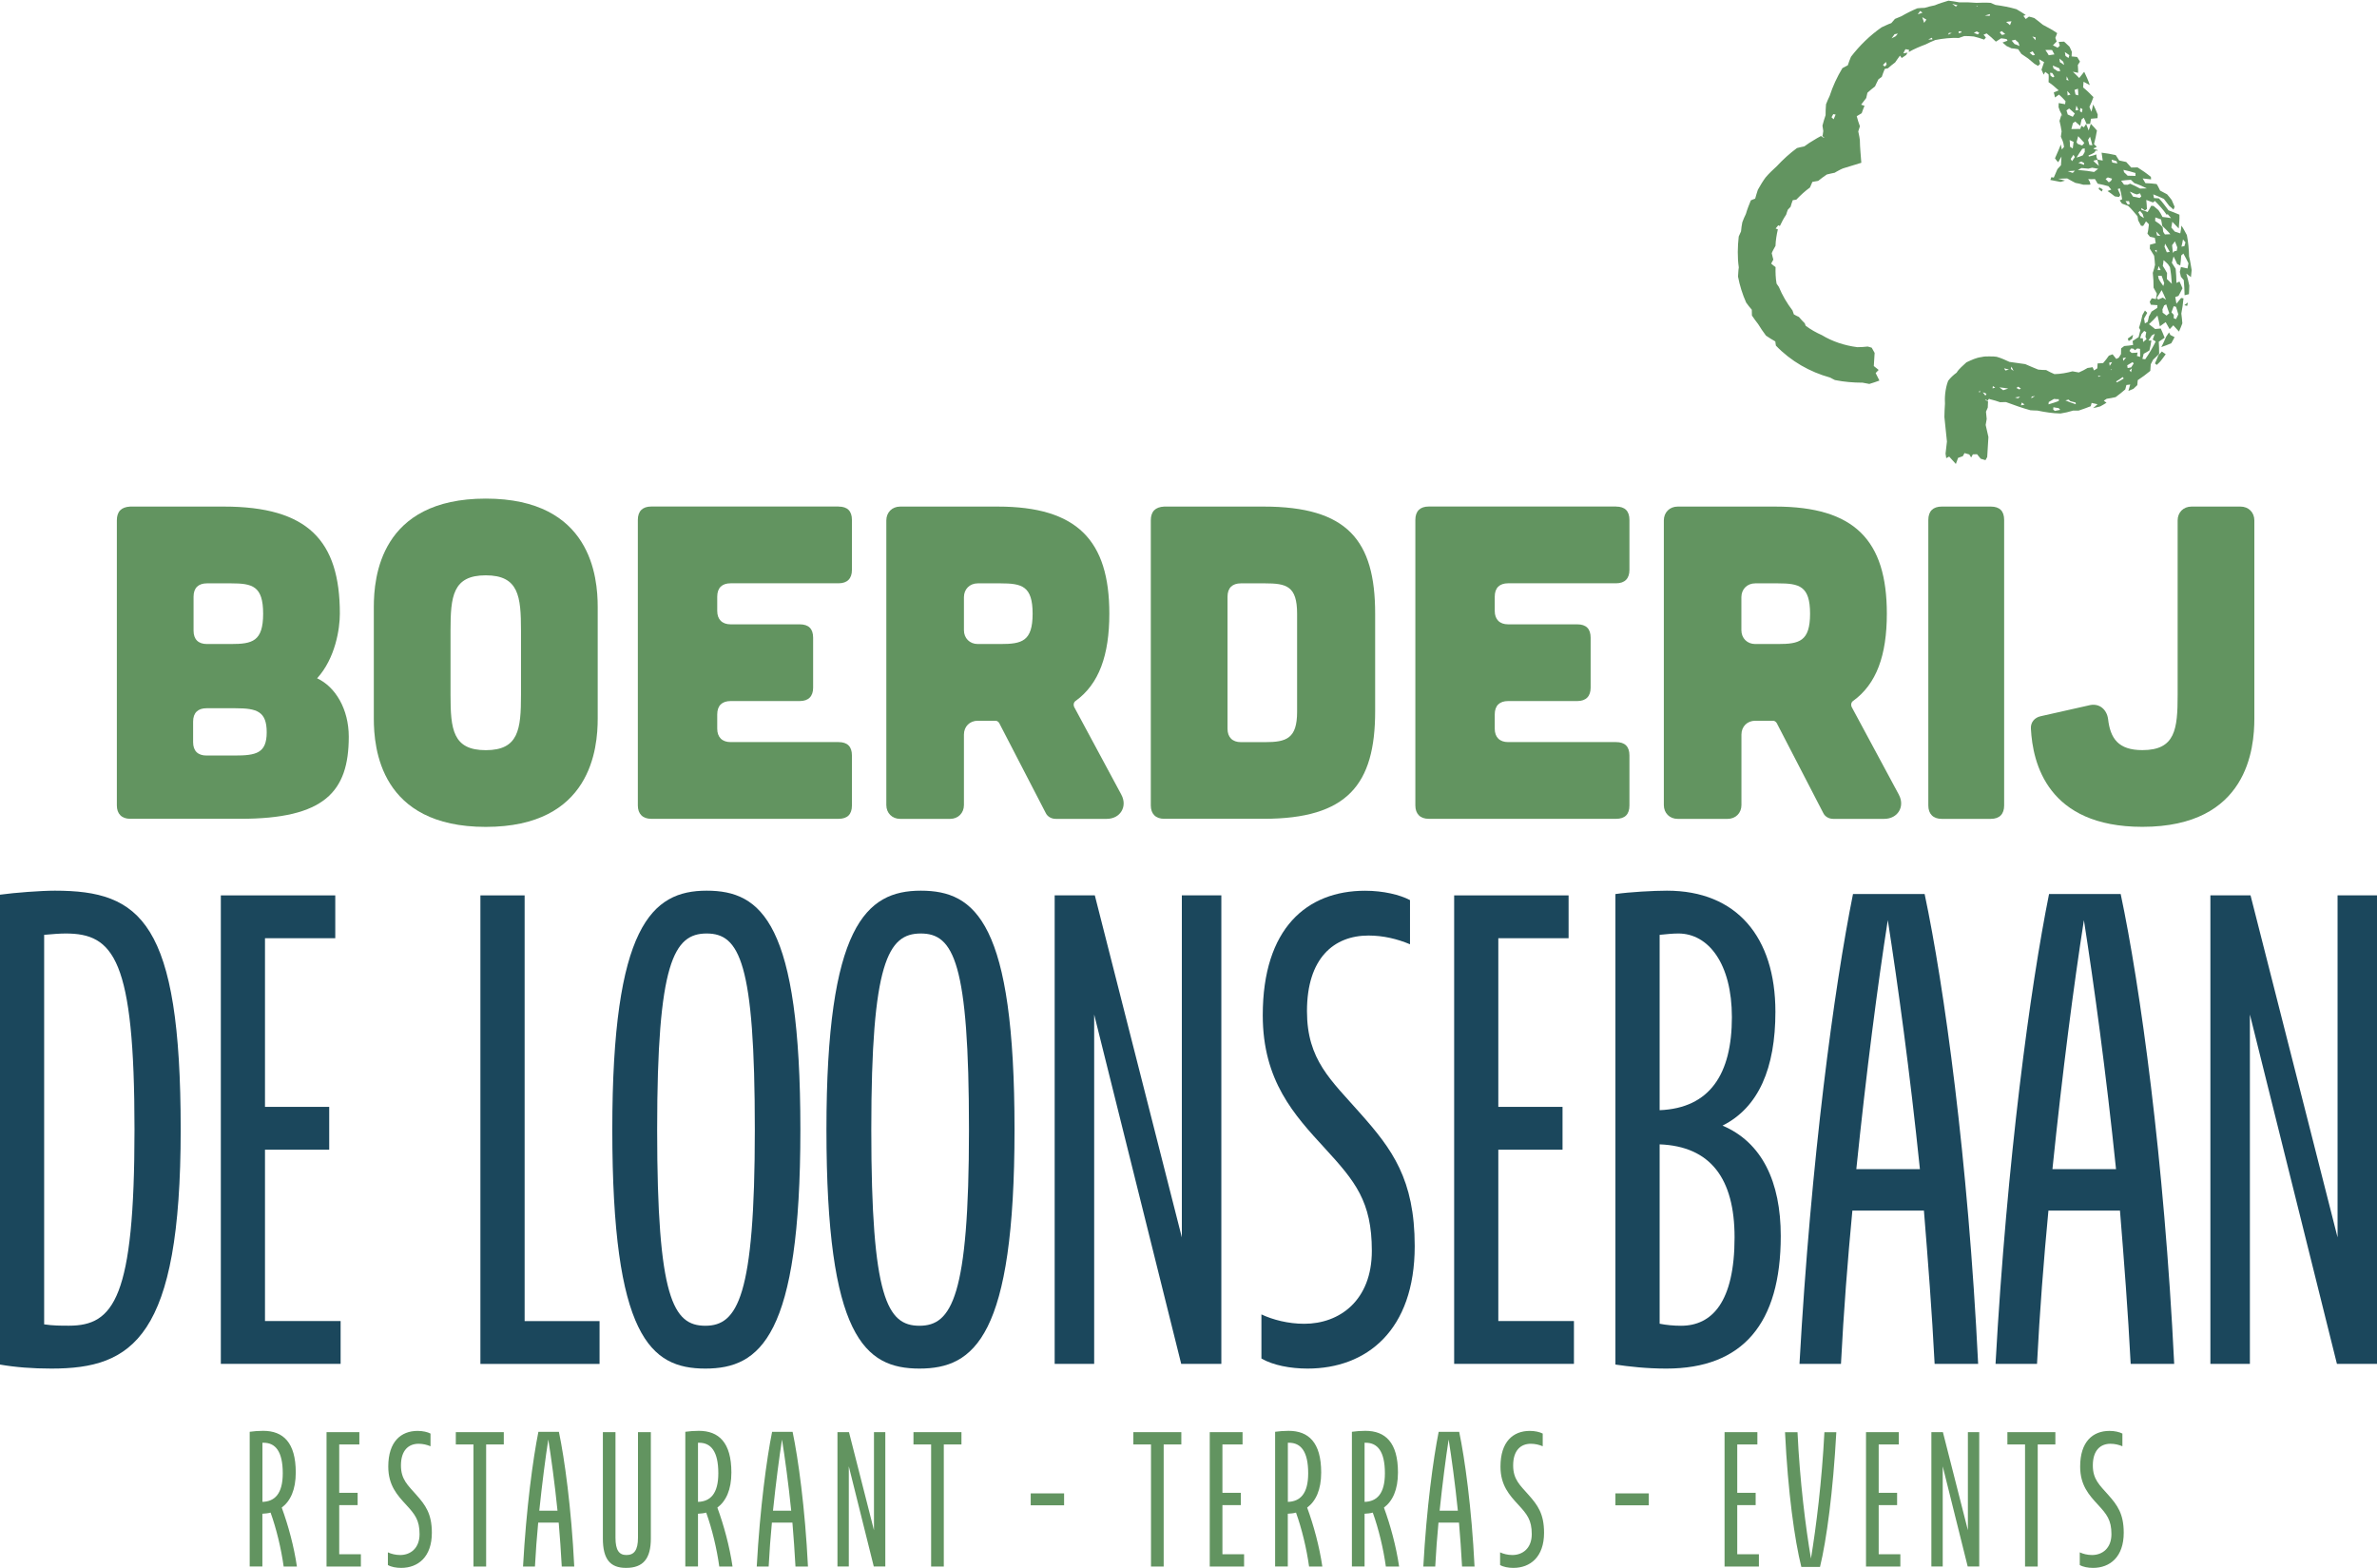
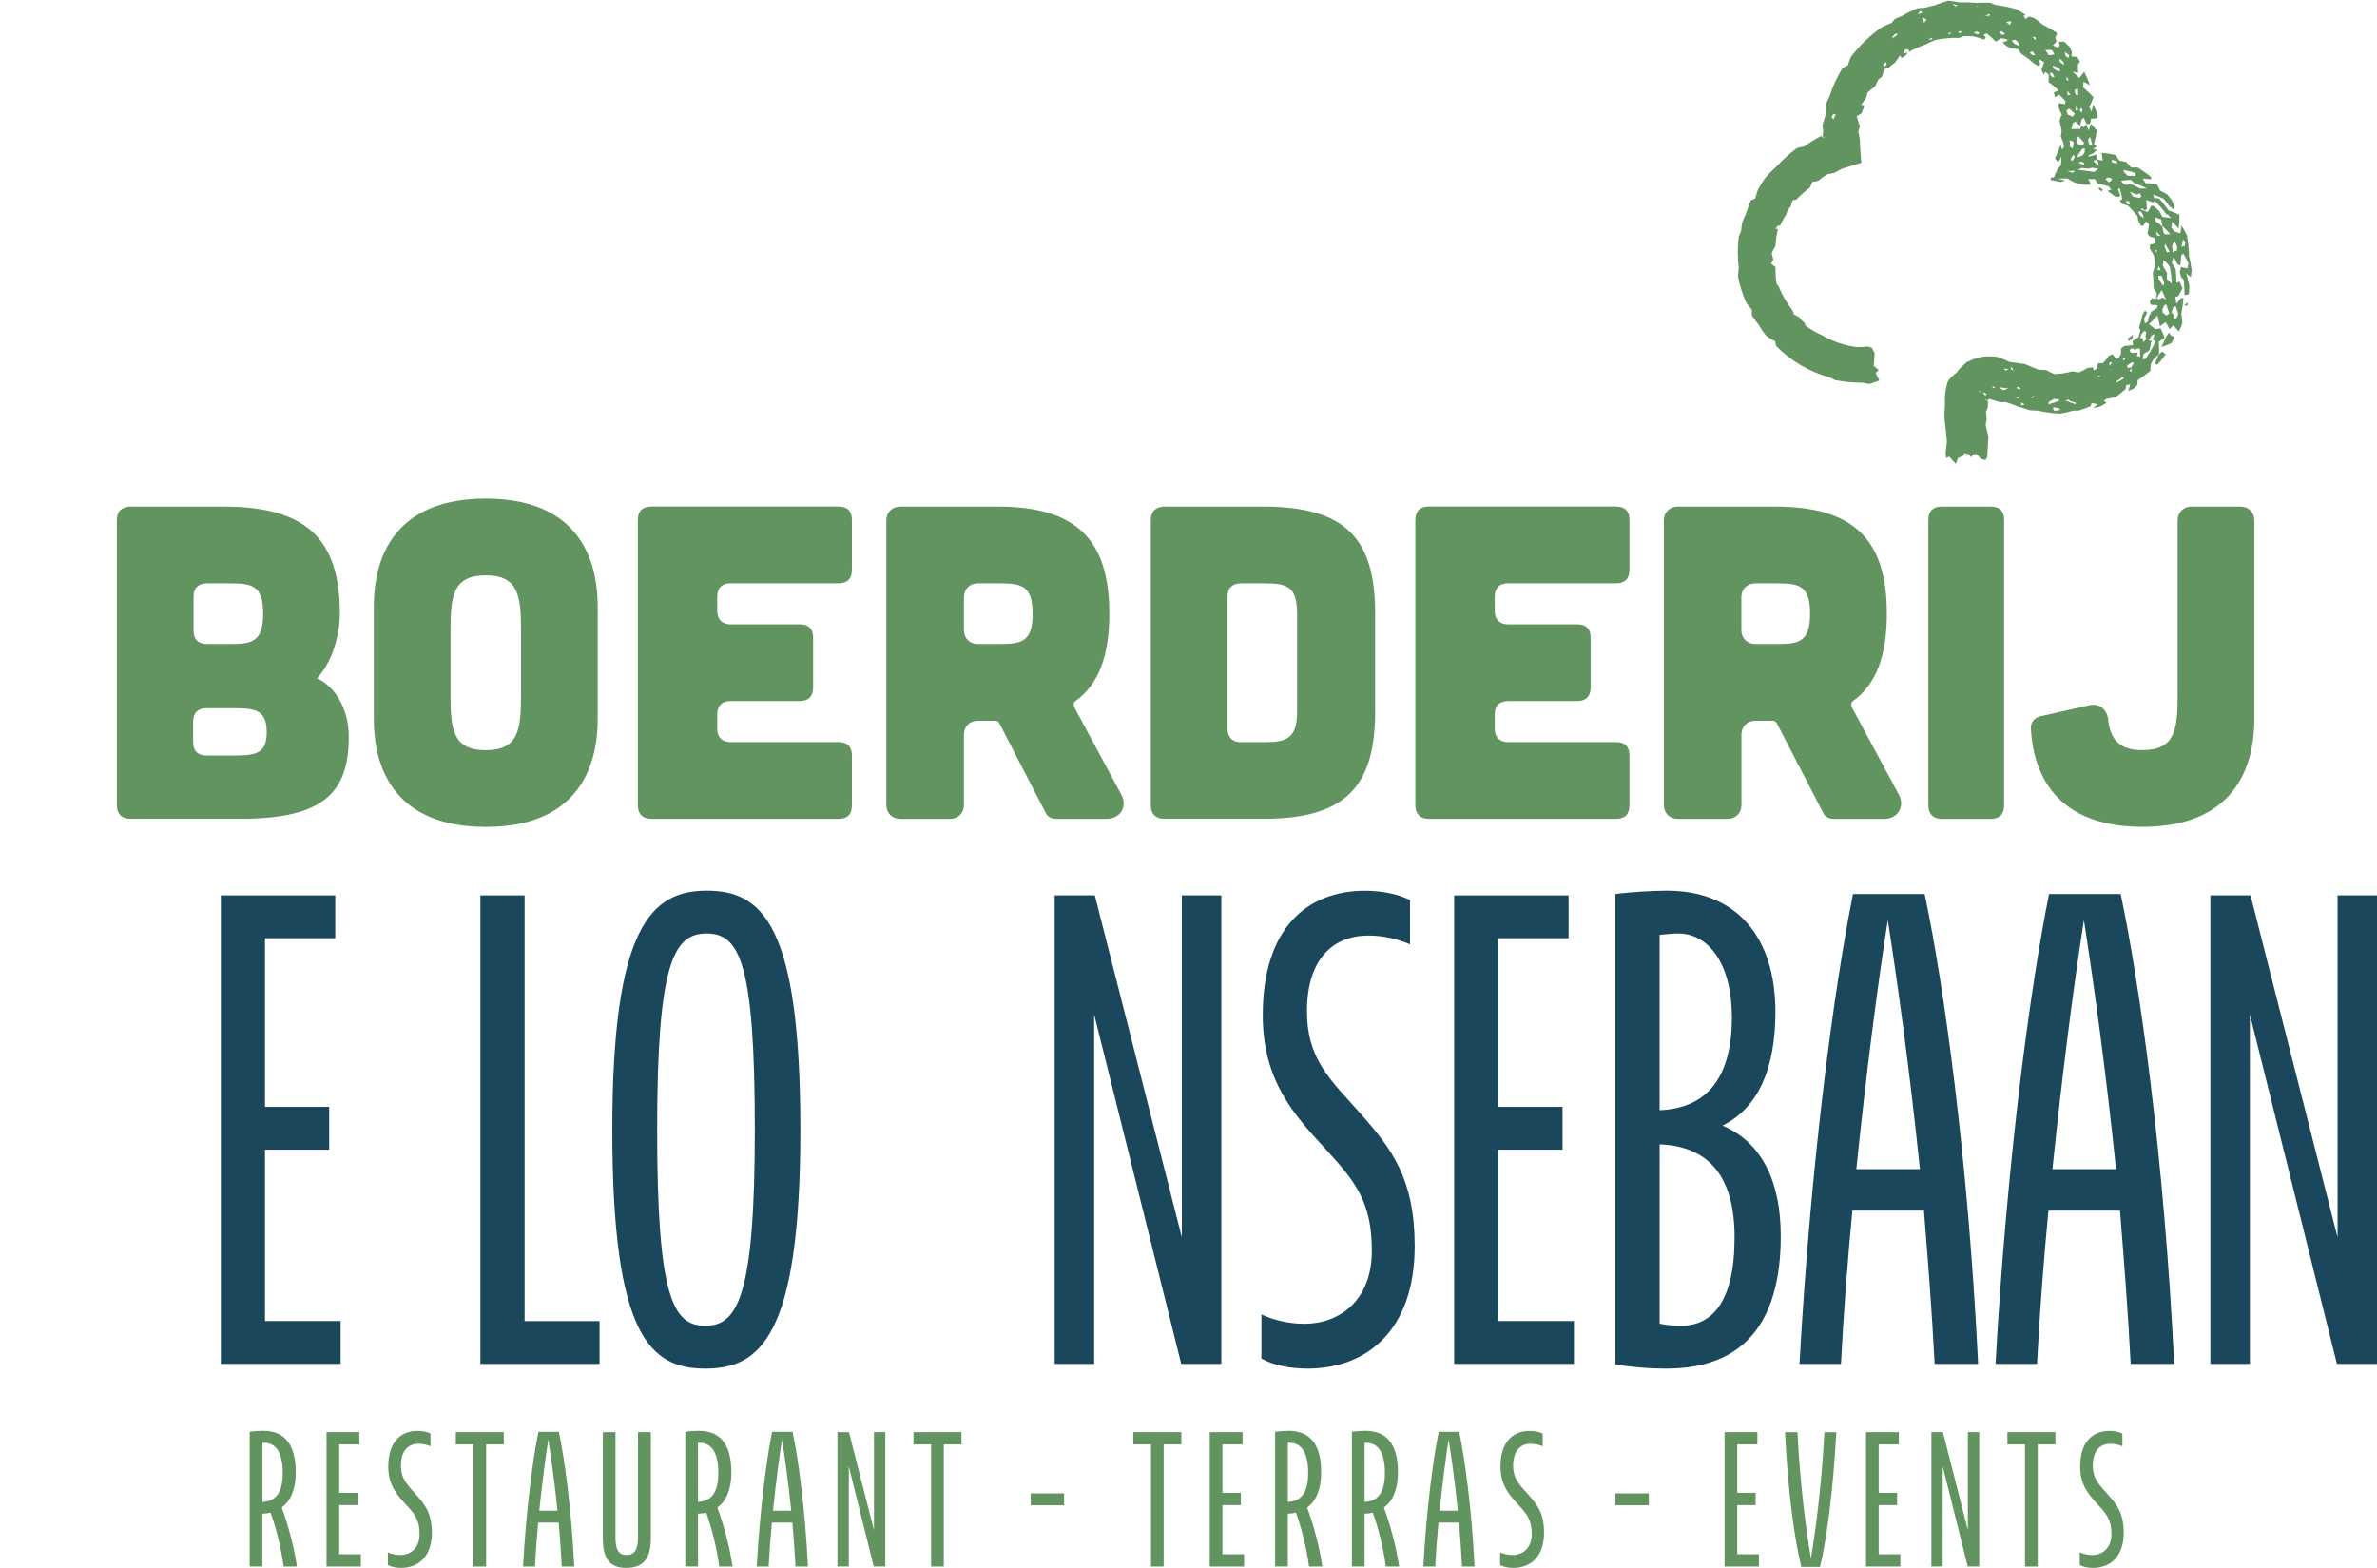
<svg xmlns="http://www.w3.org/2000/svg" id="Laag_2" viewBox="0 0 373.07 246.06">
  <defs>
    <style>
      .cls-1 {
        fill: #629460;
      }

      .cls-2 {
        fill: #1b475c;
      }
    </style>
  </defs>
  <g id="Laag_1-2" data-name="Laag_1">
    <g>
      <g>
        <path class="cls-1" d="M35.14,79.5c13.16,0,18.2,5.32,18.2,16.8,0,2.38-.7,7-3.57,10.15,2.87,1.33,4.97,4.83,4.97,9.17,0,8.68-3.85,12.88-17.01,12.88h-17.29c-1.33,0-2.1-.77-2.1-2.1v-44.73c0-1.4.7-2.1,2.1-2.17h14.7ZM36.82,118.57c3.36,0,5.04-.35,5.04-3.64s-1.54-3.78-4.9-3.78h-4.55c-1.33,0-2.1.7-2.1,2.1v3.22c0,1.4.77,2.1,2.1,2.1h4.41ZM36.26,101.07c3.36,0,5.04-.42,5.04-4.76s-1.68-4.76-5.04-4.76h-3.78c-1.33,0-2.1.7-2.1,2.1v5.32c0,1.4.77,2.1,2.1,2.1h3.78Z" />
        <path class="cls-1" d="M93.81,112.76c0,4.62-.98,17.01-17.57,17.01s-17.57-12.39-17.57-17.01v-17.5c0-4.62.98-17.01,17.57-17.01s17.57,12.39,17.57,17.01v17.5ZM81.77,98.97c0-5.39-.35-8.68-5.53-8.68s-5.53,3.29-5.53,8.68v10.08c0,5.39.35,8.68,5.53,8.68s5.53-3.29,5.53-8.68v-10.08Z" />
        <path class="cls-1" d="M131.61,79.5c1.4,0,2.1.7,2.1,2.1v7.84c0,1.33-.7,2.1-2.1,2.1h-16.94c-1.33,0-2.1.7-2.1,2.1v2.24c0,1.33.77,2.1,2.1,2.1h10.85c1.4,0,2.1.7,2.1,2.1v7.84c0,1.33-.7,2.1-2.1,2.1h-10.85c-1.33,0-2.1.7-2.1,2.1v2.24c0,1.33.77,2.1,2.1,2.1h16.94c1.4,0,2.1.7,2.1,2.1v7.84c0,1.4-.7,2.1-2.1,2.1h-29.4c-1.33,0-2.1-.77-2.1-2.1v-44.81c0-1.4.77-2.1,2.1-2.1h29.4Z" />
        <path class="cls-1" d="M176,124.73c.98,1.82-.14,3.78-2.31,3.78h-7.98c-.7,0-1.33-.35-1.61-.98l-7.28-14.07c-.14-.21-.35-.35-.56-.35h-2.8c-1.26,0-2.17.91-2.17,2.17v11.06c0,1.26-.91,2.17-2.17,2.17h-7.84c-1.26,0-2.17-.91-2.17-2.17v-44.67c0-1.26.91-2.17,2.17-2.17h15.33c12.46,0,17.5,5.32,17.5,16.8,0,6.51-1.61,11.06-5.32,13.72-.28.21-.35.56-.21.91l7.42,13.79ZM153.46,91.55c-1.26,0-2.17.91-2.17,2.17v5.18c0,1.26.91,2.17,2.17,2.17h3.57c3.36,0,5.04-.42,5.04-4.76s-1.68-4.76-5.04-4.76h-3.57Z" />
        <path class="cls-1" d="M198.33,79.5c13.16,0,17.5,5.32,17.5,16.8v15.33c0,11.48-4.34,16.87-17.5,16.87h-15.61c-1.33,0-2.1-.77-2.1-2.1v-44.73c0-1.4.7-2.1,2.1-2.17h15.61ZM198.54,116.47c3.36,0,5.04-.56,5.04-4.76v-15.4c0-4.34-1.68-4.76-5.04-4.76h-3.78c-1.33,0-2.1.7-2.1,2.1v20.72c0,1.33.77,2.1,2.1,2.1h3.78Z" />
        <path class="cls-1" d="M253.64,79.5c1.4,0,2.1.7,2.1,2.1v7.84c0,1.33-.7,2.1-2.1,2.1h-16.94c-1.33,0-2.1.7-2.1,2.1v2.24c0,1.33.77,2.1,2.1,2.1h10.85c1.4,0,2.1.7,2.1,2.1v7.84c0,1.33-.7,2.1-2.1,2.1h-10.85c-1.33,0-2.1.7-2.1,2.1v2.24c0,1.33.77,2.1,2.1,2.1h16.94c1.4,0,2.1.7,2.1,2.1v7.84c0,1.4-.7,2.1-2.1,2.1h-29.4c-1.33,0-2.1-.77-2.1-2.1v-44.81c0-1.4.77-2.1,2.1-2.1h29.4Z" />
        <path class="cls-1" d="M298.03,124.73c.98,1.82-.14,3.78-2.31,3.78h-7.98c-.7,0-1.33-.35-1.61-.98l-7.28-14.07c-.14-.21-.35-.35-.56-.35h-2.8c-1.26,0-2.17.91-2.17,2.17v11.06c0,1.26-.91,2.17-2.17,2.17h-7.84c-1.26,0-2.17-.91-2.17-2.17v-44.67c0-1.26.91-2.17,2.17-2.17h15.33c12.46,0,17.5,5.32,17.5,16.8,0,6.51-1.61,11.06-5.32,13.72-.28.21-.35.56-.21.91l7.42,13.79ZM275.48,91.55c-1.26,0-2.17.91-2.17,2.17v5.18c0,1.26.91,2.17,2.17,2.17h3.57c3.36,0,5.04-.42,5.04-4.76s-1.68-4.76-5.04-4.76h-3.57Z" />
        <path class="cls-1" d="M312.45,79.5c1.4,0,2.1.7,2.1,2.1v44.81c0,1.33-.7,2.1-2.1,2.1h-7.7c-1.33,0-2.1-.77-2.1-2.1v-44.81c0-1.4.77-2.1,2.1-2.1h7.7Z" />
        <path class="cls-1" d="M351.65,79.5c1.26,0,2.17.91,2.17,2.17v31.08c0,4.62-.98,17.01-17.57,17.01-14.91,0-17.22-10.01-17.5-15.4-.07-.98.56-1.75,1.54-1.96l7.77-1.75c1.47-.28,2.59.7,2.8,2.17.35,3.08,1.61,4.9,5.39,4.9,5.18,0,5.53-3.29,5.53-8.68v-27.37c0-1.26.91-2.17,2.17-2.17h7.7Z" />
      </g>
      <g>
-         <path class="cls-2" d="M0,140.41c2.31-.32,6.41-.63,8.61-.63,13.45,0,19.75,4.83,19.75,37.5s-7.56,37.5-20.27,37.5c-3.05,0-5.67-.21-8.09-.63v-73.74ZM21.11,177.28c0-26.79-3.26-30.78-10.82-30.78-.95,0-2.21.11-3.36.21v61.13c1.37.21,2.63.21,3.89.21,7.04,0,10.29-4.31,10.29-30.78Z" />
        <path class="cls-2" d="M34.66,140.52h17.96v6.72h-11.03v26.47h10.08v6.72h-10.08v26.89h11.87v6.72h-18.8v-73.53Z" />
        <path class="cls-2" d="M75.41,140.52h6.93v66.81h11.76v6.72h-18.7v-73.53Z" />
        <path class="cls-2" d="M96.1,177.28c0-31.93,6.2-37.5,14.81-37.5s14.71,5.04,14.71,37.5-6.3,37.5-14.92,37.5-14.6-5.04-14.6-37.5ZM103.14,177.28c0,26.47,2.52,30.78,7.56,30.78s7.77-4.52,7.77-30.78-2.42-30.78-7.56-30.78-7.77,4.52-7.77,30.78Z" />
-         <path class="cls-2" d="M129.71,177.28c0-31.93,6.2-37.5,14.81-37.5s14.71,5.04,14.71,37.5-6.3,37.5-14.92,37.5-14.6-5.04-14.6-37.5ZM136.75,177.28c0,26.47,2.52,30.78,7.56,30.78s7.77-4.52,7.77-30.78-2.42-30.78-7.56-30.78-7.77,4.52-7.77,30.78Z" />
        <path class="cls-2" d="M171.73,159.21v54.83h-6.2v-73.53h6.3l13.66,53.68v-53.68h6.2v73.53h-6.3l-13.66-54.83Z" />
        <path class="cls-2" d="M197.98,213.21v-6.93c1.79.84,4.2,1.47,6.72,1.47,5.57,0,10.61-3.68,10.61-11.45s-2.63-10.92-7.35-16.07c-4.83-5.25-9.77-10.61-9.77-20.9,0-13.66,6.93-19.54,16.07-19.54,2.84,0,5.46.63,7.04,1.47v6.93c-2-.84-4.2-1.37-6.51-1.37-5.46,0-9.66,3.57-9.66,11.87,0,7.67,3.78,10.82,8.4,16.07,4.94,5.57,8.51,10.29,8.51,20.8,0,13.24-7.56,19.22-16.81,19.22-2.73,0-5.46-.53-7.25-1.58Z" />
        <path class="cls-2" d="M228.23,140.52h17.96v6.72h-11.03v26.47h10.08v6.72h-10.08v26.89h11.87v6.72h-18.8v-73.53Z" />
        <path class="cls-2" d="M253.54,214.15v-73.84c2.21-.32,5.99-.53,8.09-.53,10.92,0,17.02,7.25,17.02,19.01,0,8.82-2.63,15.02-8.3,17.86,6.2,2.63,9.14,8.82,9.14,17.33,0,13.76-5.99,20.8-17.96,20.8-3.15,0-5.88-.32-7.98-.63ZM260.48,146.71v27.52c7.88-.32,11.34-5.67,11.34-14.6,0-8.4-3.68-13.13-8.4-13.13-.95,0-1.89.11-2.94.21ZM272.24,194.19c0-9.24-3.78-14.29-11.76-14.6v28.15c1.05.21,2.21.32,3.36.32,4.83,0,8.4-3.68,8.4-13.87Z" />
        <path class="cls-2" d="M301.97,189.99h-11.24c-.74,7.77-1.37,15.86-1.79,24.05h-6.51c1.79-32.14,5.46-59.14,8.4-73.74h11.24c3.05,14.39,6.83,41.6,8.4,73.74h-6.83c-.42-8.19-1.05-16.28-1.68-24.05ZM296.29,144.4c-1.58,10.08-3.36,23.74-4.94,39.08h9.98c-1.58-15.34-3.47-28.99-5.04-39.08Z" />
        <path class="cls-2" d="M332.74,189.99h-11.24c-.74,7.77-1.37,15.86-1.79,24.05h-6.51c1.79-32.14,5.46-59.14,8.4-73.74h11.24c3.05,14.39,6.83,41.6,8.4,73.74h-6.83c-.42-8.19-1.05-16.28-1.68-24.05ZM327.07,144.4c-1.58,10.08-3.36,23.74-4.94,39.08h9.98c-1.58-15.34-3.47-28.99-5.04-39.08Z" />
        <path class="cls-2" d="M353.12,159.21v54.83h-6.2v-73.53h6.3l13.66,53.68v-53.68h6.2v73.53h-6.3l-13.66-54.83Z" />
      </g>
      <path class="cls-1" d="M42.48,237.38c-.42.12-.84.15-1.3.18v8.28h-1.99v-21.14c.6-.09,1.42-.15,2.11-.15,3.13,0,5.12,1.81,5.12,6.54,0,2.71-.84,4.49-2.2,5.51,1.02,2.77,1.93,6.14,2.38,9.25h-2.08c-.39-2.83-1.14-5.93-2.05-8.46ZM41.19,226.42v9.28c1.93-.06,3.19-1.27,3.19-4.49,0-3.46-1.17-4.79-3.01-4.79h-.18ZM51.25,224.76h5.15v1.93h-3.16v7.59h2.89v1.93h-2.89v7.71h3.4v1.93h-5.39v-21.08ZM60.88,245.61v-1.99c.51.24,1.2.42,1.93.42,1.6,0,3.04-1.05,3.04-3.28s-.75-3.13-2.11-4.61c-1.39-1.51-2.8-3.04-2.8-5.99,0-3.92,1.99-5.6,4.61-5.6.81,0,1.57.18,2.02.42v1.99c-.57-.24-1.2-.39-1.87-.39-1.57,0-2.77,1.02-2.77,3.4,0,2.2,1.08,3.1,2.41,4.61,1.42,1.6,2.44,2.95,2.44,5.96,0,3.8-2.17,5.51-4.82,5.51-.78,0-1.57-.15-2.08-.45ZM76.3,226.69v19.16h-1.99v-19.16h-2.77v-1.93h7.53v1.93h-2.77ZM87.69,238.95h-3.22c-.21,2.23-.39,4.55-.51,6.9h-1.87c.51-9.22,1.57-16.96,2.41-21.14h3.22c.87,4.13,1.96,11.93,2.41,21.14h-1.96c-.12-2.35-.3-4.67-.48-6.9ZM86.06,225.88c-.45,2.89-.96,6.81-1.42,11.2h2.86c-.45-4.4-.99-8.31-1.45-11.2ZM96.6,224.76v16.57c0,1.96.57,2.71,1.72,2.71,1.2,0,1.81-.75,1.81-2.71v-16.57h2.02v16.69c0,3.16-1.2,4.61-3.89,4.61-2.47,0-3.64-1.33-3.64-4.61v-16.69h1.99ZM110.85,237.38c-.42.12-.84.15-1.3.18v8.28h-1.99v-21.14c.6-.09,1.42-.15,2.11-.15,3.13,0,5.12,1.81,5.12,6.54,0,2.71-.84,4.49-2.2,5.51,1.02,2.77,1.93,6.14,2.38,9.25h-2.08c-.39-2.83-1.14-5.93-2.05-8.46ZM109.55,226.42v9.28c1.93-.06,3.19-1.27,3.19-4.49,0-3.46-1.17-4.79-3.01-4.79h-.18ZM124.37,238.95h-3.22c-.21,2.23-.39,4.55-.51,6.9h-1.87c.51-9.22,1.57-16.96,2.41-21.14h3.22c.87,4.13,1.96,11.93,2.41,21.14h-1.96c-.12-2.35-.3-4.67-.48-6.9ZM122.74,225.88c-.45,2.89-.96,6.81-1.42,11.2h2.86c-.45-4.4-.99-8.31-1.45-11.2ZM133.22,230.12v15.72h-1.78v-21.08h1.81l3.92,15.39v-15.39h1.78v21.08h-1.81l-3.92-15.72ZM148.13,226.69v19.16h-1.99v-19.16h-2.77v-1.93h7.53v1.93h-2.77ZM161.77,234.37h5.24v1.87h-5.24v-1.87ZM182.64,226.69v19.16h-1.99v-19.16h-2.77v-1.93h7.53v1.93h-2.77ZM189.87,224.76h5.15v1.93h-3.16v7.59h2.89v1.93h-2.89v7.71h3.4v1.93h-5.39v-21.08ZM203.42,237.38c-.42.12-.84.15-1.3.18v8.28h-1.99v-21.14c.6-.09,1.42-.15,2.11-.15,3.13,0,5.12,1.81,5.12,6.54,0,2.71-.84,4.49-2.2,5.51,1.02,2.77,1.93,6.14,2.38,9.25h-2.08c-.39-2.83-1.14-5.93-2.05-8.46ZM202.13,226.42v9.28c1.93-.06,3.19-1.27,3.19-4.49,0-3.46-1.17-4.79-3.01-4.79h-.18ZM215.47,237.38c-.42.12-.84.15-1.3.18v8.28h-1.99v-21.14c.6-.09,1.42-.15,2.11-.15,3.13,0,5.12,1.81,5.12,6.54,0,2.71-.84,4.49-2.2,5.51,1.02,2.77,1.93,6.14,2.38,9.25h-2.08c-.39-2.83-1.14-5.93-2.05-8.46ZM214.17,226.42v9.28c1.93-.06,3.19-1.27,3.19-4.49,0-3.46-1.17-4.79-3.01-4.79h-.18ZM228.99,238.95h-3.22c-.21,2.23-.39,4.55-.51,6.9h-1.87c.51-9.22,1.57-16.96,2.41-21.14h3.22c.87,4.13,1.96,11.93,2.41,21.14h-1.96c-.12-2.35-.3-4.67-.48-6.9ZM227.37,225.88c-.45,2.89-.96,6.81-1.42,11.2h2.86c-.45-4.4-.99-8.31-1.45-11.2ZM235.44,245.61v-1.99c.51.24,1.2.42,1.93.42,1.6,0,3.04-1.05,3.04-3.28s-.75-3.13-2.11-4.61c-1.39-1.51-2.8-3.04-2.8-5.99,0-3.92,1.99-5.6,4.61-5.6.81,0,1.57.18,2.02.42v1.99c-.57-.24-1.2-.39-1.87-.39-1.57,0-2.77,1.02-2.77,3.4,0,2.2,1.08,3.1,2.41,4.61,1.42,1.6,2.44,2.95,2.44,5.96,0,3.8-2.17,5.51-4.82,5.51-.78,0-1.57-.15-2.08-.45ZM253.54,234.37h5.24v1.87h-5.24v-1.87ZM270.67,224.76h5.15v1.93h-3.16v7.59h2.89v1.93h-2.89v7.71h3.4v1.93h-5.39v-21.08ZM282.72,245.91c-1.05-4.19-2.11-11.75-2.56-21.14h1.96c.36,7.65,1.27,14.91,2.11,19.82.81-4.91,1.72-12.14,2.11-19.82h1.87c-.51,9.37-1.54,16.96-2.56,21.14h-2.92ZM292.87,224.76h5.15v1.93h-3.16v7.59h2.89v1.93h-2.89v7.71h3.4v1.93h-5.39v-21.08ZM304.91,230.12v15.72h-1.78v-21.08h1.81l3.92,15.39v-15.39h1.78v21.08h-1.81l-3.92-15.72ZM319.82,226.69v19.16h-1.99v-19.16h-2.77v-1.93h7.53v1.93h-2.77ZM326.42,245.61v-1.99c.51.24,1.2.42,1.93.42,1.6,0,3.04-1.05,3.04-3.28s-.75-3.13-2.11-4.61c-1.39-1.51-2.8-3.04-2.8-5.99,0-3.92,1.99-5.6,4.61-5.6.81,0,1.57.18,2.02.42v1.99c-.57-.24-1.2-.39-1.87-.39-1.57,0-2.77,1.02-2.77,3.4,0,2.2,1.08,3.1,2.41,4.61,1.42,1.6,2.44,2.95,2.44,5.96,0,3.8-2.17,5.51-4.82,5.51-.78,0-1.57-.15-2.08-.45Z" />
      <path class="cls-1" d="M323.58,17.89l-.34,1.08c.12.54.26,1.09.33,1.65-.03.28-.07.56-.12.83.19.47.4.74.5,1.61l-.35.4c-.03-.25-.1-.52-.16-.79-.22.65-.58,1.39-.91,2.17.16.24.32.45.5.62l.52-.9-.08,1.37-.56.62-.57,1.32c-.14,0-.25-.04-.37-.08l-.17.45,1.6.31.71-.21-1.09-.29,1.43-.05c.37.23.81.45,1.28.7.43.07.85.17,1.25.29.43-.01.99.02,1.12-.03l-.1-.42c-.05-.14-.21-.31-.26-.44l.37.02h.23s.46-.02.46-.02l.44.73c.56.1,1.12.23,1.68.39l.44.53-.58.23c.4.26.77.55,1.14.84l.66.09.21-.31-.41-.93.33-.12c.16.58.28,1.14.36,1.72l-.38.18.35.5c.32.12.66.23.98.36.54.49.98,1.07,1.46,1.62.06.2.07.43.1.64l.45.85.33.04c.16-.24.32-.48.45-.72.18.13.3.3.46.46-.07.51-.09.97-.23,1.46l.39.49.77.17.14.84-.9.24c-.01.21,0,.41-.03.62l.68,1.11c.04.48.13.95.14,1.44-.11.42-.2.84-.35,1.25.09.76.13,1.54.12,2.32.18.31.35.62.52.95-.04.29-.1.57-.16.85l-.64-.14-.32.56.17.46,1.04.07-.03.43-.9.58c-.12.26-.26.5-.41.75-.06.28-.11.57-.19.85l-.44.25-.13-.76.5-.9-.36-.36c-.12.24-.27.47-.4.7-.13.67-.31,1.34-.53,2l.21.38-.28,1.09-.94.62.08.62c-.47.07-.93.13-1.39.16l-.49.37-.02.9c-.11.19-.23.38-.35.56l-.39.2-.58-.73c-.19.08-.38.15-.58.21-.27.4-.57.78-.9,1.16-.29.04-.59.04-.87.06l-.05.77-.51.33-.23-.51c-.26.06-.52.09-.78.12-.44.28-.91.5-1.38.71l-.99-.18c-.9.24-1.83.42-2.83.44-.44-.18-.88-.4-1.31-.64-.4.01-.82-.04-1.24-.07-.66-.26-1.33-.55-2.04-.86l-2.48-.35c-.6-.28-1.21-.57-2-.8-.31-.05-.59-.06-1.06-.06-.48-.02-.92,0-1.32.1-.86.1-1.61.48-2.37.83-.55.54-1.16.98-1.54,1.62-.48.35-.95.77-1.33,1.28-.26.66-.39,1.36-.47,2.06-.07.76-.04,1.05-.03,1.52-.05.75-.08,1.44-.09,2.1l.4,3.85-.22,1.9.11.71.46-.25,1.05,1.16.35-.96.74-.26.27-.49.75.22.29.47.27-.49.65-.02.58.71.75.22.27-.49.19-3.14-.43-1.89.16-.94-.11-1.14c.09-.23.18-.44.28-.65,0-.35.02-.68.04-.95-.11-.14-.24-.13-.36-.19-.02-.05-.04-.1-.06-.16.14.09.28.17.43.22-.02-.1.04-.24.17-.29.15.03-.12.02.4.13.34.07.82.23,1.31.4.31,0,.59-.03.93-.02,1.15.42,2.45.9,3.83,1.28.37.02.72.05,1.1.05,1.17.24,2.38.44,3.63.46.67-.1,1.34-.26,1.99-.46.29,0,.58.02.86,0,.64-.23,1.28-.42,1.89-.68l.14-.52c.3.07.62.15.93.21-.22.21-.46.4-.7.6.38-.08.76-.15,1.12-.26.34-.19.67-.37.99-.58l-.43-.32.46-.3c.47-.07.94-.15,1.4-.26.53-.38,1.03-.8,1.51-1.21.07-.22.12-.46.18-.69l.6-.08-.29,1.01.79-.33c.21-.18.41-.38.61-.58l.07-.78c.68-.45,1.34-.93,1.97-1.46.03-.35.06-.68.07-1.03l.37-.72c.33-.29.63-.61.95-.92,0-.65-.02-1.29-.06-1.9l.92-.63c-.18-.49-.4-.98-.61-1.45l-.88.08-.97-.76c.47-.41.89-.87,1.33-1.35.15.54.27,1.1.38,1.69.31-.21.6-.43.91-.66.21.36.43.73.63,1.11l.57-.61.89.98c.18-.42.38-.84.53-1.29-.05-.51-.08-1.01-.16-1.54.16-.81.27-1.59.34-2.38l-.37-.06c-.24.31-.49.61-.74.9-.05-.36-.11-.71-.18-1.05l.5-.17c.23-.39.42-.79.63-1.2-.14-.36-.31-.72-.47-1.06l-.48.22c0-.74-.05-1.49-.12-2.22l-.6-.94c.1-.33.18-.66.27-1,.19.39.41.78.57,1.19l.48.23c.08-.51.12-1.03.15-1.56l.34-.31c.26.49.57,1.01.8,1.53l-.15.81-1.04-.23c-.05.26-.09.51-.17.76l.17.76.45.54c.08.78.12,1.57.13,2.37l.68-.17c.02-.45.06-.89.06-1.34-.13-.64-.28-1.27-.47-1.89l.73.55.11-1.09c-.13-.73-.22-1.45-.41-2.17-.02-1.1-.12-2.21-.34-3.33-.28-.51-.53-1.02-.86-1.49-.03.41-.09.82-.18,1.22l-.86-.28-.54-.63.15-.91,1.01,1.05c.05-.69.15-1.43.11-2.16-.58-.25-1.15-.48-1.71-.68-.5-.64-.95-1.31-1.51-1.88l-.77-.05-.12-.58c.54.22,1.11.44,1.67.71l.84,1.1c.23.18.46.37.66.58l.19-.43c-.14-.36-.31-.71-.46-1.07-.24-.3-.47-.62-.73-.9l-1.09-.58c-.18-.34-.33-.71-.55-1.03-.61-.07-1.17-.14-1.76-.14l-.43-.74,1.32.15-.03-.39c-.66-.55-1.36-1.04-2.09-1.49-.34,0-.67,0-1,.02l-.78-.87-1.11-.24-.54-.84c-.74-.17-1.48-.3-2.22-.38.07.4.13.82.18,1.23-.26-.05-.51-.1-.77-.13-.25-.33-.22-.57-.22-.83-.3.12-.69.23-1.19.34-.03-.06-.04-.12-.05-.18.34-.14.64-.27.88-.42.1-.14.2-.27.32-.4,0-.06,0-.12.03-.17l-.09.04c-.13.02-.26-.03-.37-.15.17-.08.33-.15.5-.19-.02-.05-.06-.05-.07-.17l-.34-.3c.18-.7.35-1.42.46-2.15-.3-.36-.63-.72-.96-1.05-.11.36-.21.71-.34,1.05-.11-.34-.26-.68-.4-1.02l-.35.52-.39-.24c-.06.17-.1.33-.17.49l-1.4.02c.09-.3.16-.61.24-.92l.36-.26.78.68.22-1,.34-.28c.17.32.3.65.44.99l.56-.03.14-.8,1.02-.09.03-.57c-.21-.54-.44-1.07-.71-1.58-.09.39-.16.77-.28,1.15-.09-.26-.21-.51-.31-.77.22-.49.46-1.01.63-1.53-.53-.55-1.04-1.06-1.62-1.52l.07-.89.98.52c-.24-.72-.54-1.41-.88-2.09l-.78.98c-.34-.33-.64-.68-1-.98.28.04.56.1.83.17.02-.42-.03-.81-.05-1.23l.34-.53c-.15-.24-.29-.5-.45-.73l-.87-.09.04-.73c-.12-.26-.23-.54-.37-.8l-.84-.79-.85.04.17.6-.34.32c-.25-.13-.48-.27-.74-.38l.59-.6-.21-.57.29-.74c-.71-.51-1.49-.91-2.24-1.31-.43-.38-.9-.7-1.35-1.06-.27-.1-.56-.16-.84-.23l-.5.38-.38-.49.37-.13c-.46-.35-.96-.62-1.45-.92-1.09-.32-2.19-.52-3.29-.67l-.78-.33c-.74-.05-1.48-.03-2.2,0-.9-.08-1.81-.1-2.72-.08-.55-.1-1.11-.2-1.69-.26-.73.23-1.45.43-2.14.73-.54.1-1.07.24-1.6.4-.38,0-.76.03-1.14.07-.86.36-1.69.77-2.49,1.24-.34.14-.69.27-1.02.42l-.57.66c-.53.18-1.02.44-1.54.67-1.82,1.27-3.43,2.84-4.79,4.61-.19.44-.36.89-.5,1.34-.28.14-.57.29-.85.45-.83,1.37-1.51,2.84-2,4.36-.21.43-.4.87-.57,1.31-.05.57-.07,1.15-.07,1.71-.18.54-.35,1.08-.49,1.64l.13.85-.07.49-.03.24s-.02,0-.02,0c-.03.02-.06.03-.09.04.12.06.25.15.38.27-.03,0-.06,0-.1,0-.22-.08-.39-.19-.47-.32,0,.03.05.05-.08.13-.29.14-.58.32-.86.49-.57.33-1.12.68-1.64,1.07-.38.08-.78.15-1.15.26-1.14.84-2.19,1.8-3.15,2.83-.62.57-1.24,1.15-1.79,1.8-.45.61-.83,1.27-1.2,1.92-.17.46-.28.94-.42,1.39-.23.08-.47.17-.68.27-.29.71-.57,1.41-.78,2.14-.21.42-.4.86-.56,1.31-.08.47-.17.94-.2,1.42l-.36.8c-.18,1.62-.22,3.25.01,4.85-.08.48-.08.96-.12,1.45.27,1.41.7,2.78,1.27,4.06.28.39.57.78.89,1.13l.02.91c.32.46.63.92.98,1.35.38.62.79,1.23,1.23,1.81.47.33.96.62,1.46.91l.09.65c2.37,2.47,5.33,4.14,8.52,5.02.25.13.5.28.75.39,1.44.29,2.89.41,4.33.41.35.08.71.14,1.07.2.54-.16,1.07-.34,1.58-.53l-.59-1.18.47-.49-.76-.61.13-2.06-.46-.82-.62-.18c-.54.07-1.09.09-1.63.1-2.02-.26-3.92-.89-5.57-1.89-.88-.39-1.74-.87-2.54-1.47-.07-.14-.09-.24-.14-.38-.3-.29-.62-.64-.92-1-.27-.12-.54-.26-.8-.41-.08-.2-.15-.4-.21-.61-.87-1.14-1.6-2.38-2.14-3.69l-.36-.52c-.16-.88-.18-1.75-.16-2.6-.25-.17-.46-.35-.69-.55l.34-.62c-.1-.33-.16-.67-.25-1.01.15-.4.4-.78.59-1.15.03-.86.17-1.72.37-2.59l-.35-.13.41-.51.26.11c.28-.61.6-1.21.98-1.77.09-.26.16-.54.27-.79l.43-.45c.08-.36.22-.69.34-1.04l.55-.08c.67-.69,1.37-1.35,2.15-1.91.12-.29.24-.59.38-.88l.91-.16c.43-.36.89-.68,1.35-1,.42-.09.83-.21,1.25-.28.07-.06.34-.2.56-.32.21-.13.47-.24.71-.35l2.9-.89c-.08-1.16-.22-2.39-.23-3.57l-.08-.52c-.02-.16-.04-.19-.06-.3l-.11-.53.26-.81c-.2-.51-.35-1.03-.5-1.58l.78-.47c.13-.39.28-.78.44-1.16l-.53-.18c.26-.36.53-.71.8-1.04l.19-.83c.38-.36.79-.68,1.19-.99.18-.36.33-.76.54-1.12l.52-.38c.13-.42.3-.82.47-1.25l.5-.1c.36-.33.74-.62,1.13-.92.23-.37.5-.7.76-1.07l.27.38.68-.46c.08-.13.16-.26.25-.38-.23.02-.45.07-.68.11.11-.22.21-.45.34-.66l.56.1-.04.35c.84-.49,1.75-.86,2.65-1.2.5-.24,1-.5,1.52-.69,1.24-.24,2.47-.37,3.7-.32.27-.11.55-.2.84-.3.5,0,.99.02,1.49.07.55.14,1.1.29,1.63.49l.27-.33-.36-.44.48-.2c.52.4,1,.85,1.45,1.29l.82-.52c.3.02.58.07.87.12l.14.25-.79.29.66.56c.26.09.49.23.73.34.36.04.72.07,1.07.15l.5.73,1.07.73,1,.84c.19.09.36.21.54.32l.34-.32c-.05-.24-.1-.49-.17-.73.27.14.52.3.79.45-.13.41-.27.82-.41,1.2.13.25.23.51.34.77l.25-.44.52.4c.05.4,0,.83,0,1.22.58.36,1.06.82,1.59,1.29l-.77.32c.08.26.13.53.19.79l.63-.45c.35.32.71.66,1.02,1.03l-.06.48-1.01-.18-.02.64c.08.19.14.39.21.59l.3.58ZM334.79,52.52c-.29.21-.55.43-.84.62l.15.39c.18-.11.37-.23.54-.36l.15-.66ZM329.48,29.4l-.1.26c.17.13.33.26.49.4l.15-.34c-.17-.11-.35-.21-.53-.31M333.94,32.1l-.34-.53h.55c.04.15.09.3.12.47l-.34.07ZM315.7,57.53l.33.68-.43-.32.1-.36ZM331.04,56.92l.45-.09c-.12.2-.23.41-.37.59l-.08-.5ZM303.3,6.19c-.22,0-.44.01-.66.02.19-.1.38-.21.58-.29l.08.27ZM323.61,18.1l-.02-.21.14.41-.12-.2ZM336.47,34.22l-.56-.36c-.09-.19-.21-.35-.31-.53l.29-.23c.13.16.28.32.4.49l.19.63ZM338.22,39.27l.27-.05v.43s-.27-.38-.27-.38ZM338.64,42.4l.16-.65.31.64h-.47ZM305.73,5.46l.17-.31c.15.01.29.01.43.03l-.61.27ZM310.42,5.41c-.21-.09-.41-.18-.63-.25l.46-.24.41.24-.25.25ZM338.79,43.71c-.01-.15-.05-.3-.08-.44l.56.02c.16.38.27.76.4,1.15l-.14.44c-.15-.24-.33-.49-.5-.72l-.25-.45ZM295.8,10.45l-.27-.26.47-.47.11.42-.3.3ZM307.41,5.2v-.28s.42-.01.42-.01v.19s-.42.11-.42.11ZM316.97,7.23c-.25-.13-.52-.23-.79-.32l-.45-.54.55-.14.51.45.18.55ZM339.27,45.53c.24.49.48.99.69,1.51l-.5-.34-.73.31-.23-.27c.27-.39.53-.8.77-1.21M336.72,52.83l.18.4c-.18.15-.35.31-.54.45l-.04-.58-.43-.03.21-.64c.15-.16.29-.33.43-.5l.32.19c-.03.24-.07.48-.12.71M314.55,57.8c.26.06.52.13.76.2l-.57.14-.19-.33ZM318.55,8.29l.46-.24c.14.17.25.38.37.57l-.34.07c-.15-.15-.32-.28-.49-.4M321.83,11.88c-.01-.16-.06-.3-.09-.45l.36.02c.13.18.23.38.34.56l-.24.14-.37-.27ZM335.08,54.96l.37-.28.43.07.02,1.26-.51-.15c.04-.17.08-.35.11-.53-.31.04-.63.05-.94.06l-.34-.32.23-.38.35.02.28.25ZM333.26,56.63l-.08-.43.51-.09-.43.52ZM337.92,31.77l.29-.23c.66.66,1.31,1.37,1.85,2.16l.16-.09.53.62c-.46-.08-.9-.14-1.35-.18-.17-.38-.39-.73-.63-1.07l-.77-.66c-.12-.02-.24-.02-.37-.02-.16.32-.36.66-.56.98-.3-.15-.65-.25-.98-.36v-.28s.57.39.57.39l.3-.23c-.02-.46-.05-.93-.1-1.42l1.05.39ZM324.53,17.97c-.05-.22-.13-.43-.2-.64l.42-.3c.29.25.62.51.89.79l-.32.51-.79-.36ZM329.28,58.97h.48s-.4.17-.4.17l-.08-.17ZM314.2,5.48l-.34-.4.3-.2c.19.16.38.3.56.48-.17.03-.34.08-.51.12M338.56,36.97l-.15-.65.67.7-.52-.06ZM340.57,41.91c.16.86.25,1.74.3,2.63l-.78-.76.03-.93c-.2-.39-.44-.76-.67-1.12.05-.3.1-.6.12-.9.25.2.48.41.7.64l.3.45ZM331.25,58l.24-.04-.19.12-.05-.08ZM325.32,27.14l-.79-.28,1.13-.07-.34.34ZM330.97,28.61l-.5-.52.35-.25c.22.07.45.12.67.2l-.16.34-.36.24ZM324.82,21.98l.63.28-.13,1.04c-.14-.08-.29-.17-.43-.27l-.02-.6-.05-.46ZM335.38,30.52l.49-.18.21.47-.26.26c-.35-.08-.69-.17-1.04-.21-.17-.26-.32-.54-.51-.79.23.08.43.19.65.29l.47.16ZM322.3,10.76l-.12-.48,1.01.43c.07.14.11.3.17.45h-.43c-.19-.15-.42-.27-.63-.41M324.52,14.98l-.06-.71.5.57-.44.14ZM326.12,26.67l.57-.3c.37.02.73.06,1.08.1l.59-.15.95.17-.64.5-1.07-.17c-.47-.06-.97-.11-1.48-.15M338.25,34.67l.03-.55.9.32c.06.33.14.65.17.98.42.42.89.86,1.29,1.34l-.86.03-.26-.41-.09-.73c-.16-.19-.35-.37-.54-.53l-.65-.45ZM339.81,38.24c.25.41.48.85.73,1.29l-.46.07-.36-.87c.03-.16.07-.33.09-.49M340.26,48.58c.08.19.15.39.21.58l-.43.37-.62-.47c0-.17,0-.33-.03-.49l.27-.64.33-.16.27.81ZM325,24.94l.43-.65c.07.13.15.25.22.36l-.44.64c-.08-.1-.15-.22-.21-.36M333.36,28.97c-.14-.21-.29-.41-.45-.61.51-.08,1-.1,1.53-.14.19.16.37.35.55.52.67.22,1.32.5,1.97.83-.35,0-.71,0-1.06.03-.51-.29-1.04-.54-1.57-.77l-.41.17-.55-.02ZM337.21,53.43c.17-.26.35-.51.51-.79l.48-.26c-.11.3-.21.61-.33.91l.47.3c-.48.96-1.02,1.9-1.65,2.79l-.44-.06.2-.8c.31-.16.61-.34.9-.52.13-.52.23-1.04.31-1.56h-.44ZM333.87,57.33l.83-.5.19.2-.41.63c-.18.04-.36.07-.55.1l-.06-.43ZM321.55,8.67c-.17-.28-.33-.57-.53-.82.36-.02.7-.02,1.05,0l.37.69-.88.13ZM325.75,17.33l.14-.76.32.68-.46.08ZM325.92,22.31l.25-.94c.32.34.65.69.96,1.05-.11.17-.22.31-.33.41-.24-.07-.48-.16-.72-.26l-.16-.26ZM324.33,12.54l.04-.56.31.66-.35-.1ZM327.1,25.87l-.91-.31.48-.21.43.24c0,.09,0,.18,0,.28M316.78,60.68l.4.32-.28.11-.43-.23.31-.2ZM319.47,6.31l-.49-.58.51.14-.02.45ZM327.2,23.3v.55s-.3.53-.3.53c-.33.14-.66.26-.99.35.33-.54.63-1,.91-1.38l.38-.06ZM341.04,39.7l-.13-1.22c.15-.2.31-.4.44-.61.14.31.25.64.38.96l-.09.53-.37.06-.24.28ZM315.7,3.34l-.23.61c-.19-.18-.4-.35-.61-.51.28-.05.56-.08.84-.1M325.75,14.84c-.04-.25-.1-.48-.15-.73l.53-.19c.03.35.06.7.05,1.05l-.42-.13ZM334.6,57.81c-.04.21-.08.4-.13.6l-.24-.29c.13-.1.26-.2.37-.32M297.87,5.27l-.33.41-.66.34.47-.65.52-.1ZM301.99,3.58l-.29-.88c.22.12.44.24.65.38-.12.16-.25.33-.36.51M323.22,9.18l.6.5.15.51-.67-.44-.07-.57ZM326.44,17.46l.09-.52.32.2c-.03.18-.06.35-.11.52l-.3-.21ZM329.44,26.04c-.34-.29-.74-.6-.88-.82.21-.05.31-.12.63-.12l.12.52.13.43ZM333.33,59.4c-.35.23-.72.43-1.1.62l-.1-.16c.36-.21.7-.44,1.03-.69l.16.23ZM340.81,49.01c.13-.32.24-.63.35-.95l.36.09c.13.38.26.77.36,1.19-.12.29-.24.49-.36.74l-.35-.13v-.54l-.36-.39ZM312.33,2.22l-.05.27-.76-.04.81-.24ZM323.12,62.92c-.52.23-1.05.36-1.61.54l.04-.37.82-.48c.25.03.5.04.76.04v.28ZM318.87,62.23l.53-.07-.59.34.07-.27ZM313.82,60.79c.44.03.91.12,1.37.19l-.79.26-.58-.44ZM333.29,26.66c.62.13,1.25.29,1.87.49v.46c-.41-.03-.82-.03-1.22-.03-.18-.2-.38-.36-.57-.55l-.09-.37ZM324.94,62.96l.82.21.04.28c-.57-.2-1.12-.39-1.64-.61l.51-.13.28.26ZM312.77,60.58l.38.25-.42.12.05-.37ZM310.58,61.48c.07-.06.13-.14.2-.2-.03.1-.04.23-.06.33l-.15-.13ZM288.1,17.98l-.31.74-.33-.32.27-.49.37.07ZM340.43,52.17l-.44.65c-.25.55-.48,1.12-.78,1.65.54-.17,1.04-.38,1.57-.6.19-.31.35-.64.52-.96l-.66-.34-.21-.4ZM317.07,62.23l-.34.29-.47-.14.81-.14ZM328.39,22.8l-.46-.05c-.06-.27-.13-.54-.21-.8l.31-.5c.12.44.27.89.37,1.35M331.52,25.5l-.11-.44c.26.06.52.15.78.23l.13.36-.8-.14ZM324.18,8.77l-.1-.6.71.49-.14.44-.47-.32ZM342.38,38.71c.08-.37.18-.76.24-1.14.14.15.26.31.39.47l-.17.59-.46.08ZM311.2,61.58c.21.03.41.11.58.23-.08.09-.13.19-.16.3l-.42-.53ZM301.74,1.99l-.75.26.38-.53.37.27ZM306.97,1.03l-.57-.43.83.23-.26.2ZM339.91,55.59l-.61-.43c-.17.21-.36.4-.54.59-.17.43-.34.86-.54,1.28l.28.24c.2-.19.41-.38.59-.58.27-.37.57-.72.82-1.1M310.4,1l-.26-.11.26.02v.09ZM322.28,63.91c.26.06.54.1.81.13l.27.28-.85.17-.26-.21.03-.37ZM317.32,63.17l.44.32-.57.13.13-.45ZM343.39,47.47l-.57.43.46.1.11-.53ZM329.22,23.38c-.06.08-.14.16-.21.24l.1.12c.02-.12.06-.24.11-.36" />
    </g>
  </g>
</svg>